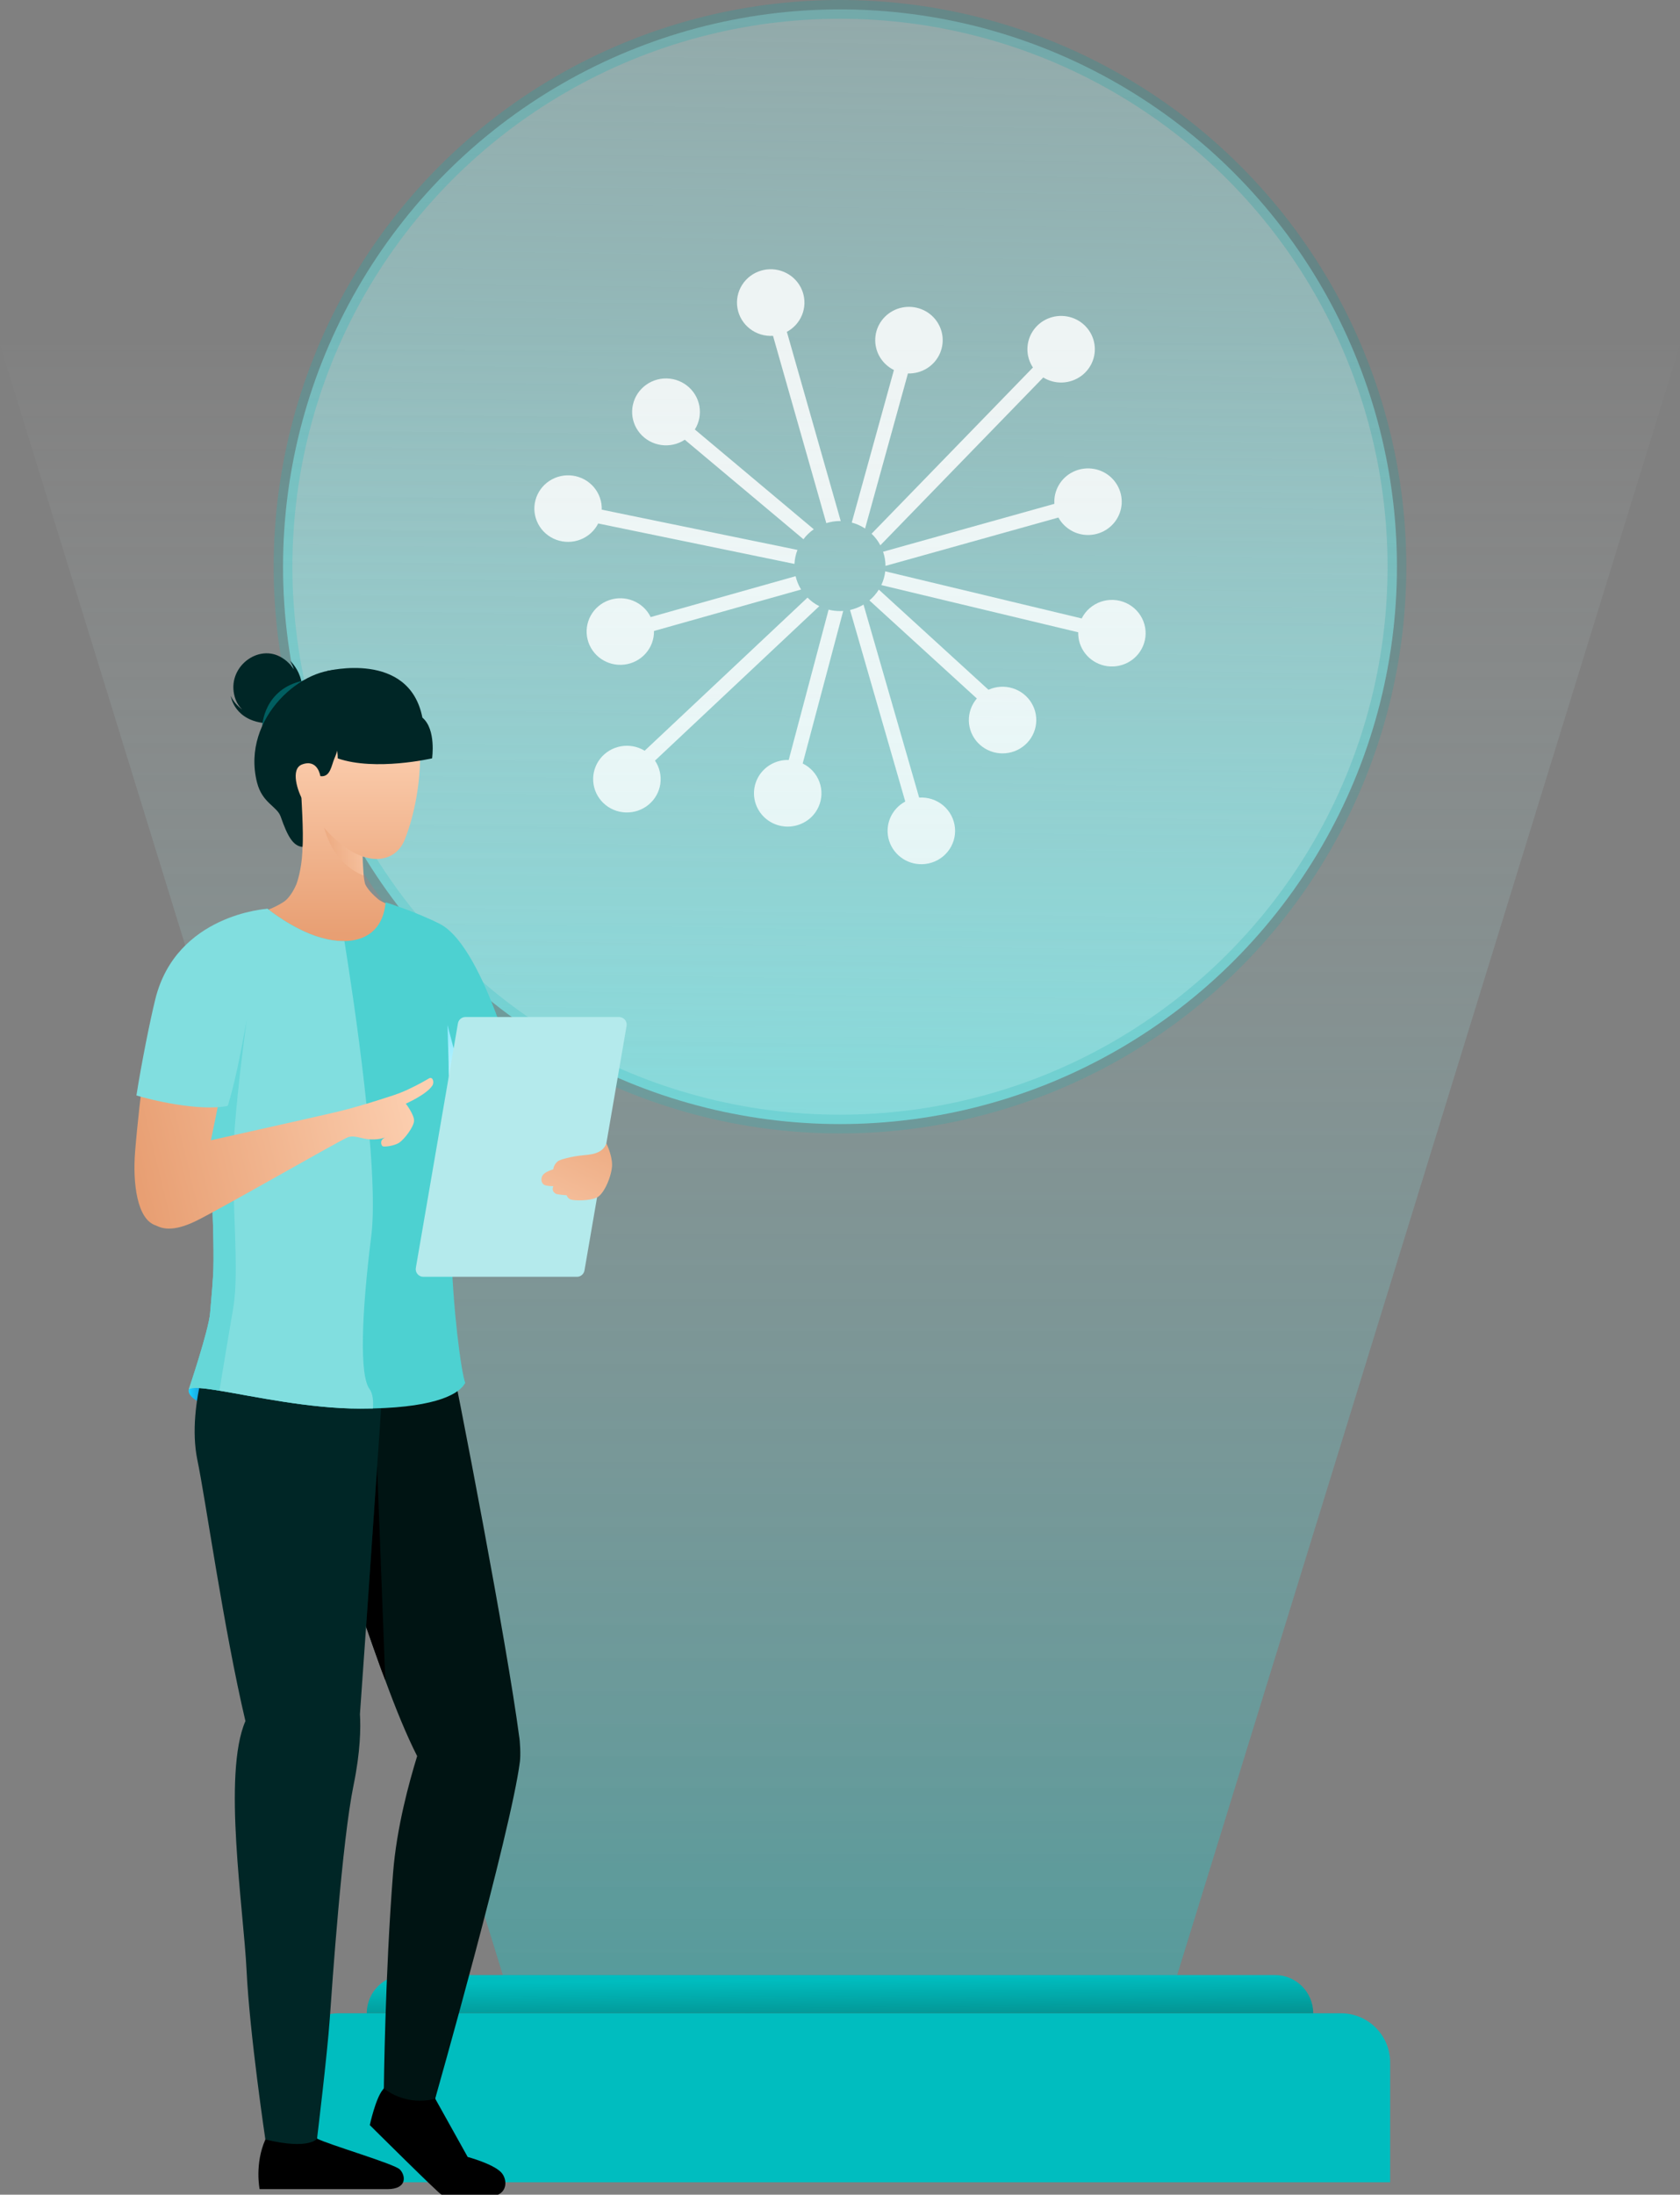
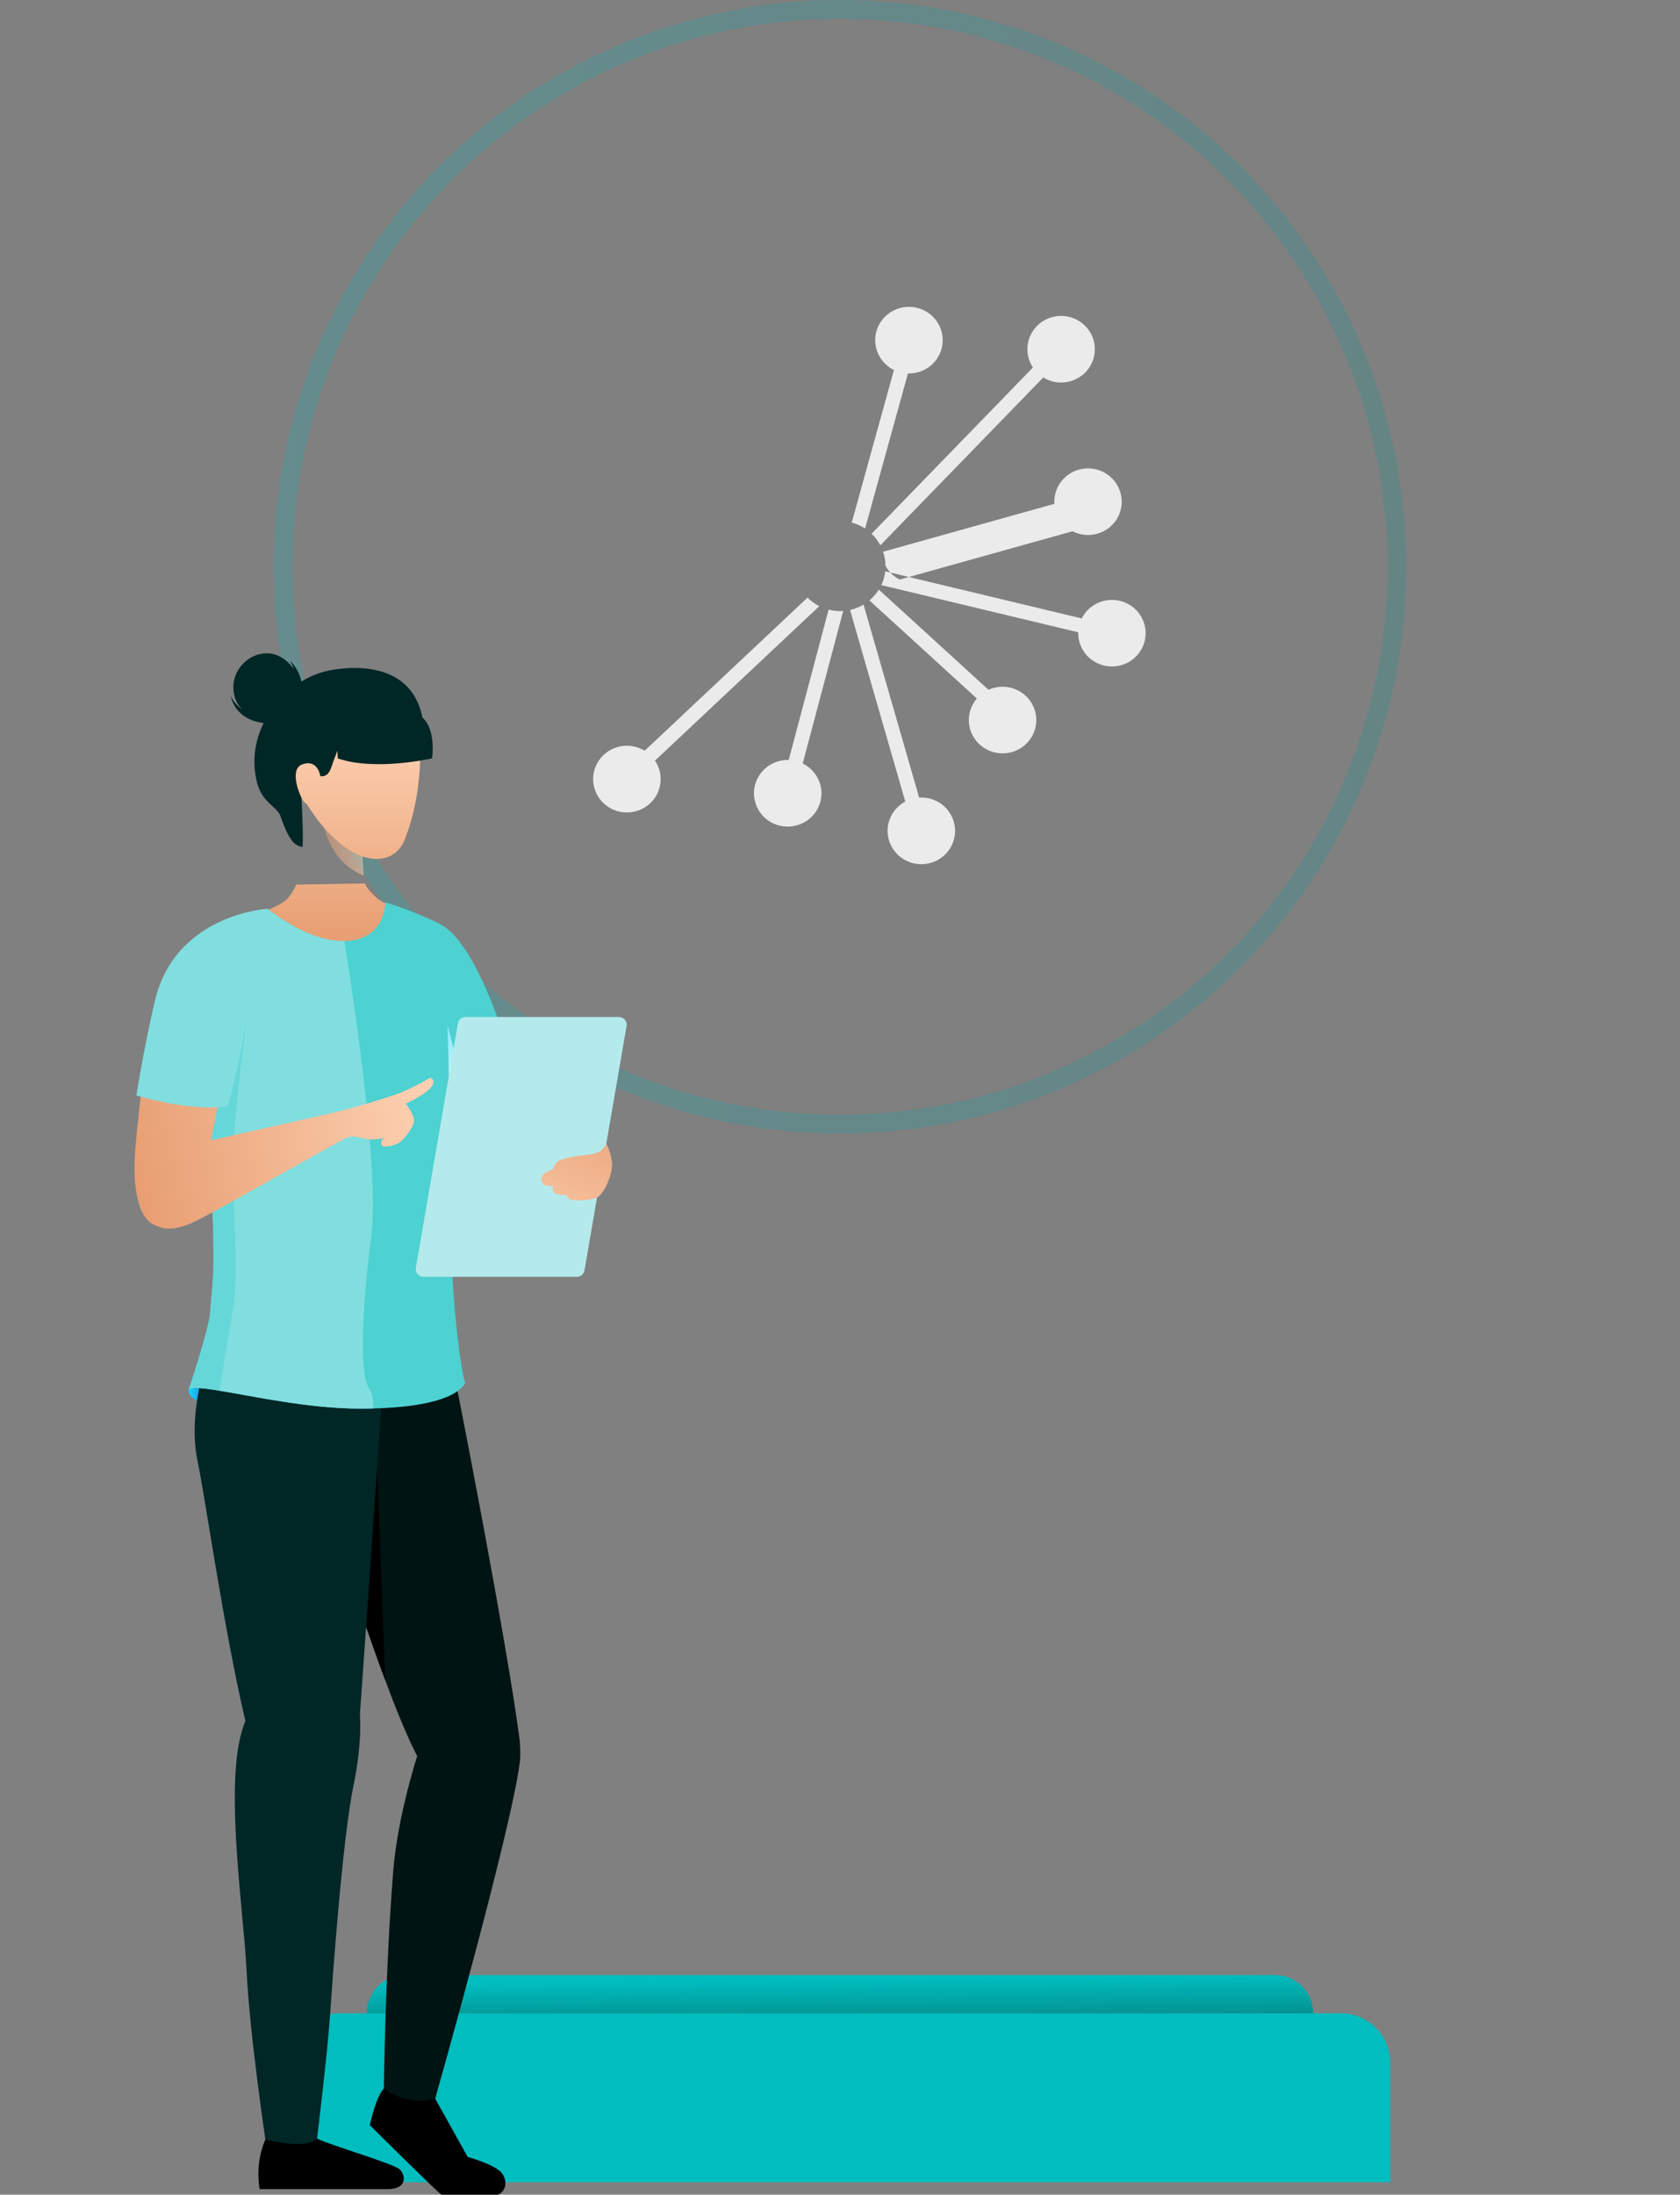
<svg xmlns="http://www.w3.org/2000/svg" xmlns:xlink="http://www.w3.org/1999/xlink" viewBox="0 0 805.15 1051.06">
  <rect x="0" y="0" width="805.15" height="1051.06" fill="#808080" stroke="none" />
  <defs>
    <style>
      .cls-1 {
        fill: #34cacc;
        opacity: .35;
      }

      .cls-1, .cls-2, .cls-3, .cls-4, .cls-5, .cls-6, .cls-7, .cls-8, .cls-9, .cls-10, .cls-11, .cls-12, .cls-13, .cls-14, .cls-15, .cls-16, .cls-17, .cls-18, .cls-19, .cls-20, .cls-21, .cls-22, .cls-23, .cls-24, .cls-25 {
        stroke-width: 0px;
      }

      .cls-2 {
        fill: url(#linear-gradient-12);
      }

      .cls-2, .cls-9, .cls-19 {
        mix-blend-mode: multiply;
      }

      .cls-3 {
        fill: url(#linear-gradient-11);
      }

      .cls-4 {
        fill: url(#linear-gradient-13);
      }

      .cls-5 {
        fill: url(#linear-gradient-10);
      }

      .cls-6 {
        fill: url(#linear-gradient-16);
      }

      .cls-7 {
        fill: url(#linear-gradient-15);
      }

      .cls-8 {
        fill: url(#linear-gradient-14);
      }

      .cls-26 {
        mix-blend-mode: hard-light;
        opacity: .84;
      }

      .cls-27 {
        fill: none;
        opacity: .21;
        stroke: url(#linear-gradient-2);
        stroke-miterlimit: 10;
        stroke-width: 8.98px;
      }

      .cls-10 {
        fill: url(#linear-gradient);
      }

      .cls-10, .cls-11 {
        mix-blend-mode: overlay;
      }

      .cls-11 {
        fill: url(#linear-gradient-5);
        opacity: .4;
      }

      .cls-12 {
        fill: #fff;
        fill-rule: evenodd;
      }

      .cls-13 {
        fill: url(#linear-gradient-4);
      }

      .cls-14 {
        fill: url(#linear-gradient-3);
      }

      .cls-15 {
        fill: url(#linear-gradient-9);
      }

      .cls-16 {
        fill: url(#linear-gradient-7);
      }

      .cls-17 {
        fill: url(#linear-gradient-6);
      }

      .cls-28 {
        isolation: isolate;
      }

      .cls-19 {
        fill: url(#linear-gradient-8);
        opacity: .5;
      }

      .cls-20 {
        fill: #4dd1d1;
      }

      .cls-21 {
        fill: #81dedf;
      }

      .cls-22 {
        fill: #b4eaec;
      }

      .cls-23 {
        fill: #015e60;
      }

      .cls-24 {
        fill: #002626;
      }

      .cls-25 {
        fill: #001413;
      }
    </style>
    <linearGradient id="linear-gradient" x1="411.16" y1="-389.85" x2="398.15" y2="611.95" gradientUnits="userSpaceOnUse">
      <stop offset="0" stop-color="#ccf2f2" stop-opacity="0" />
      <stop offset="1" stop-color="#80dedf" />
    </linearGradient>
    <linearGradient id="linear-gradient-2" x1="131.16" y1="271.41" x2="673.98" y2="271.41" gradientUnits="userSpaceOnUse">
      <stop offset="0" stop-color="#00bdbf" />
      <stop offset="1" stop-color="#009799" />
    </linearGradient>
    <linearGradient id="linear-gradient-3" x1="138.92" y1="1004.65" x2="666.23" y2="1004.65" gradientUnits="userSpaceOnUse">
      <stop offset="0" stop-color="#00bdbf" />
      <stop offset="1" stop-color="#00bdbf" />
    </linearGradient>
    <linearGradient id="linear-gradient-4" x1="402.76" y1="981.18" x2="402.39" y2="947.77" gradientUnits="userSpaceOnUse">
      <stop offset="0" stop-color="#06726f" />
      <stop offset="1" stop-color="#00bdbf" />
    </linearGradient>
    <linearGradient id="linear-gradient-5" x1="402.57" y1="946.66" x2="402.57" y2="148.35" gradientUnits="userSpaceOnUse">
      <stop offset="0" stop-color="#1ac4c5" />
      <stop offset="1" stop-color="#fff" stop-opacity="0" />
    </linearGradient>
    <linearGradient id="linear-gradient-6" x1="210.45" y1="668.8" x2="230.39" y2="668.8" gradientTransform="translate(320.79) rotate(-180) scale(1 -1)" gradientUnits="userSpaceOnUse">
      <stop offset="0" stop-color="#1a2286" />
      <stop offset="1" stop-color="#1ad4ff" />
    </linearGradient>
    <linearGradient id="linear-gradient-7" x1="162" y1="353.57" x2="162" y2="447.32" gradientTransform="translate(320.79) rotate(-180) scale(1 -1)" gradientUnits="userSpaceOnUse">
      <stop offset="0" stop-color="#fccfb0" />
      <stop offset="1" stop-color="#e89f73" />
    </linearGradient>
    <linearGradient id="linear-gradient-8" x1="146.51" y1="407.81" x2="165.53" y2="407.81" xlink:href="#linear-gradient-7" />
    <linearGradient id="linear-gradient-9" x1="151.67" y1="353.57" x2="151.67" y2="447.32" xlink:href="#linear-gradient-7" />
    <linearGradient id="linear-gradient-10" x1="162.34" y1="353.57" x2="162.34" y2="447.32" xlink:href="#linear-gradient-7" />
    <linearGradient id="linear-gradient-11" x1="53.97" y1="562.1" x2="108.01" y2="562.1" xlink:href="#linear-gradient-7" />
    <linearGradient id="linear-gradient-12" x1="103.3" y1="543.52" x2="103.3" y2="490.74" gradientTransform="translate(320.79) rotate(-180) scale(1 -1)" gradientUnits="userSpaceOnUse">
      <stop offset="0" stop-color="#fff" />
      <stop offset="1" stop-color="#88e9ff" />
    </linearGradient>
    <linearGradient id="linear-gradient-13" x1="123.13" y1="514.83" x2="258.4" y2="547.58" xlink:href="#linear-gradient-7" />
    <linearGradient id="linear-gradient-14" x1="117.48" y1="538.14" x2="252.75" y2="570.89" xlink:href="#linear-gradient-7" />
    <linearGradient id="linear-gradient-15" x1="173.16" y1="353.57" x2="173.16" y2="447.32" xlink:href="#linear-gradient-7" />
    <linearGradient id="linear-gradient-16" x1="65.66" y1="607.43" x2="24.15" y2="520.88" xlink:href="#linear-gradient-7" />
  </defs>
  <g class="cls-28">
    <g id="Layer_2" data-name="Layer 2">
      <g id="Layer_1-2" data-name="Layer 1">
        <g>
          <g>
-             <circle class="cls-10" cx="402.57" cy="271.41" r="266.92" />
            <circle class="cls-27" cx="402.57" cy="271.41" r="266.92" />
          </g>
          <path class="cls-14" d="m162.45,964.19h480.25c12.99,0,23.53,10.54,23.53,23.53v57.38H138.92v-57.38c0-12.99,10.54-23.53,23.53-23.53Z" />
          <path class="cls-13" d="m629.38,964.19H175.77c0-10.12,8.2-18.32,18.32-18.32h416.96c10.12,0,18.32,8.2,18.32,18.32h0Z" />
          <g class="cls-26">
            <path class="cls-12" d="m316.46,375.42c.57-3.9-.34-7.87-2.55-11.15l78.74-73.97c-2.1-1.05-4.01-2.44-5.65-4.1l-78.05,73.33c-3.4-2.07-7.45-2.83-11.38-2.13-3.93.7-7.45,2.81-9.9,5.92-2.45,3.11-3.65,7.01-3.36,10.94.28,3.93,2.03,7.62,4.9,10.36,2.87,2.74,6.67,4.33,10.65,4.47,3.99.14,7.89-1.17,10.96-3.7,3.06-2.52,5.08-6.08,5.65-9.98Zm70.45,17.49c2.39-1.68,4.27-3.98,5.44-6.64,1.65-3.75,1.78-7.98.35-11.82-1.42-3.84-4.28-6.99-8-8.81l19.41-73.05c-.51.05-1.02.07-1.53.06-1.85,0-3.68-.22-5.47-.68l-19.12,71.99c-2.93-.09-5.84.62-8.4,2.04-2.56,1.42-4.68,3.5-6.13,6.02-1.45,2.52-2.18,5.38-2.11,8.28.07,2.9.94,5.72,2.52,8.17,1.57,2.45,3.79,4.42,6.42,5.72,2.63,1.29,5.56,1.86,8.49,1.63,2.93-.23,5.73-1.24,8.12-2.92Z" />
            <path class="cls-12" d="m479.04,360.74c3.95.35,7.9-.75,11.08-3.09h0c3.21-2.35,5.42-5.8,6.21-9.66.79-3.87.1-7.89-1.94-11.28-2.04-3.4-5.27-5.92-9.09-7.1-3.81-1.18-7.94-.92-11.57.73l-52.55-47.97c-1.22,1.95-2.74,3.7-4.51,5.18l51.49,46.97c-2.57,2.99-3.93,6.8-3.84,10.72.1,3.92,1.65,7.66,4.36,10.52,2.71,2.86,6.4,4.63,10.35,4.98Zm-46.27,50.57c3.15,2.02,6.92,2.89,10.65,2.46h0c4.19-.48,8.03-2.55,10.69-5.79,2.66-3.23,3.94-7.36,3.56-11.51-.38-4.15-2.39-7.99-5.59-10.7s-7.36-4.07-11.57-3.8l-26.66-92.42c-2,1.19-4.18,2.06-6.46,2.57l26.46,91.74c-3.3,1.77-5.88,4.61-7.29,8.05-1.41,3.44-1.56,7.26-.43,10.79,1.13,3.54,3.48,6.58,6.63,8.59Z" />
-             <path class="cls-12" d="m444.33,176.36c2.74-1.72,4.88-4.22,6.16-7.17h0c1.24-2.87,1.61-6.03,1.05-9.1-.56-3.07-2.01-5.91-4.19-8.17-2.17-2.26-4.97-3.84-8.05-4.55-3.08-.71-6.29-.51-9.26.56-2.96,1.08-5.54,2.99-7.42,5.49-1.88,2.51-2.97,5.5-3.14,8.62-.17,3.11.58,6.21,2.17,8.9,1.59,2.69,3.94,4.87,6.77,6.26l-20.21,73.06c2.27.6,4.43,1.57,6.39,2.86l20.54-74.27c3.24.1,6.44-.77,9.18-2.49Zm73.88,3.66c-2.61,1.92-5.74,3.03-8.99,3.16-3.25.14-6.47-.7-9.23-2.4l-78.08,80.37c-1.08-2.06-2.5-3.93-4.2-5.54l77.33-79.61c-1.73-2.6-2.65-5.65-2.65-8.76,0-3.11.93-6.16,2.66-8.76,1.73-2.6,4.2-4.65,7.1-5.88,2.9-1.23,6.09-1.6,9.2-1.06,3.11.54,5.99,1.96,8.28,4.1,2.3,2.14,3.91,4.89,4.64,7.92.73,3.03.55,6.2-.53,9.13-1.08,2.93-3,5.48-5.52,7.34h0Zm-4.2,74.41c2.87,1.47,6.12,2.06,9.33,1.68,3.14-.37,6.1-1.63,8.51-3.64,2.42-2.01,4.18-4.67,5.08-7.66.9-2.99.89-6.17-.03-9.16-.92-2.99-2.7-5.64-5.12-7.64-2.43-2-5.39-3.25-8.53-3.59-3.14-.35-6.31.22-9.13,1.63-2.82,1.41-5.15,3.61-6.71,6.32-1.56,2.71-2.29,5.81-2.09,8.92l-82.1,22.94c.76,2.18,1.15,4.47,1.16,6.78l82.87-23.15c1.54,2.81,3.9,5.09,6.77,6.56Zm26.25,63.01c3.34-1.69,5.98-4.48,7.47-7.88h0c1.67-3.82,1.76-8.13.25-12.02-1.51-3.88-4.49-7.03-8.31-8.78-3.82-1.74-8.19-1.94-12.16-.56-3.97,1.39-7.24,4.25-9.1,7.98l-94.16-22.57c-.25,2.29-.89,4.51-1.88,6.6l94.37,22.6c-.1,3.71,1.11,7.33,3.43,10.25,2.31,2.92,5.59,4.95,9.25,5.75,3.67.8,7.5.31,10.85-1.38Z" />
-             <path class="cls-12" d="m402.59,249.54c.11,0,.23,0,.34.01l-25.82-90.63c3.3-1.78,5.87-4.63,7.27-8.08,1.4-3.45,1.53-7.26.39-10.8-1.15-3.53-3.5-6.57-6.67-8.57-3.16-2-6.94-2.86-10.67-2.41-.84.1-1.66.27-2.47.49-3.85,1.08-7.15,3.52-9.28,6.86-2.13,3.34-2.93,7.34-2.24,11.23.68,3.89,2.8,7.39,5.95,9.82,3.14,2.44,7.09,3.63,11.08,3.37l25.54,89.7c2.13-.66,4.34-1,6.58-1Zm-17.54,8.71c1.38-1.85,3.06-3.46,4.96-4.78l-57-47.78c2.1-3.36,2.87-7.38,2.16-11.27-.71-3.89-2.85-7.38-6.02-9.81-3.16-2.43-7.12-3.61-11.12-3.33-3.99.28-7.74,2.01-10.52,4.85-2.78,2.84-4.4,6.6-4.55,10.55-.15,3.95,1.19,7.82,3.76,10.85,2.57,3.04,6.18,5.03,10.14,5.59,3.96.57,8-.33,11.33-2.52l56.85,47.64Zm-2.85,5.11c-.85,2.14-1.34,4.41-1.45,6.71l-94.06-19.37c-1.78,3.52-4.81,6.26-8.52,7.7-3.7,1.44-7.82,1.48-11.55.11-3.73-1.37-6.82-4.05-8.67-7.53-1.85-3.48-2.34-7.51-1.36-11.32.98-3.81,3.34-7.13,6.65-9.32,3.31-2.19,7.31-3.1,11.26-2.55,3.94.55,7.54,2.51,10.11,5.52,2.56,3.01,3.91,6.84,3.78,10.77l93.81,19.28Zm-68.76,38.82l70.48-19.85c-1.21-1.98-2.1-4.13-2.62-6.39l-69.46,19.58c-1.73-3.54-4.73-6.32-8.41-7.82-3.68-1.49-7.79-1.59-11.55-.27-3.75,1.32-6.88,3.96-8.78,7.41-1.9,3.45-2.44,7.48-1.52,11.3.92,3.82,3.24,7.18,6.51,9.42s7.27,3.21,11.22,2.71c3.95-.49,7.58-2.41,10.18-5.38,2.61-2.97,4.01-6.79,3.94-10.72Z" />
+             <path class="cls-12" d="m444.33,176.36c2.74-1.72,4.88-4.22,6.16-7.17h0c1.24-2.87,1.61-6.03,1.05-9.1-.56-3.07-2.01-5.91-4.19-8.17-2.17-2.26-4.97-3.84-8.05-4.55-3.08-.71-6.29-.51-9.26.56-2.96,1.08-5.54,2.99-7.42,5.49-1.88,2.51-2.97,5.5-3.14,8.62-.17,3.11.58,6.21,2.17,8.9,1.59,2.69,3.94,4.87,6.77,6.26l-20.21,73.06c2.27.6,4.43,1.57,6.39,2.86l20.54-74.27c3.24.1,6.44-.77,9.18-2.49Zm73.88,3.66c-2.61,1.92-5.74,3.03-8.99,3.16-3.25.14-6.47-.7-9.23-2.4l-78.08,80.37c-1.08-2.06-2.5-3.93-4.2-5.54l77.33-79.61c-1.73-2.6-2.65-5.65-2.65-8.76,0-3.11.93-6.16,2.66-8.76,1.73-2.6,4.2-4.65,7.1-5.88,2.9-1.23,6.09-1.6,9.2-1.06,3.11.54,5.99,1.96,8.28,4.1,2.3,2.14,3.91,4.89,4.64,7.92.73,3.03.55,6.2-.53,9.13-1.08,2.93-3,5.48-5.52,7.34h0Zm-4.2,74.41c2.87,1.47,6.12,2.06,9.33,1.68,3.14-.37,6.1-1.63,8.51-3.64,2.42-2.01,4.18-4.67,5.08-7.66.9-2.99.89-6.17-.03-9.16-.92-2.99-2.7-5.64-5.12-7.64-2.43-2-5.39-3.25-8.53-3.59-3.14-.35-6.31.22-9.13,1.63-2.82,1.41-5.15,3.61-6.71,6.32-1.56,2.71-2.29,5.81-2.09,8.92l-82.1,22.94c.76,2.18,1.15,4.47,1.16,6.78c1.54,2.81,3.9,5.09,6.77,6.56Zm26.25,63.01c3.34-1.69,5.98-4.48,7.47-7.88h0c1.67-3.82,1.76-8.13.25-12.02-1.51-3.88-4.49-7.03-8.31-8.78-3.82-1.74-8.19-1.94-12.16-.56-3.97,1.39-7.24,4.25-9.1,7.98l-94.16-22.57c-.25,2.29-.89,4.51-1.88,6.6l94.37,22.6c-.1,3.71,1.11,7.33,3.43,10.25,2.31,2.92,5.59,4.95,9.25,5.75,3.67.8,7.5.31,10.85-1.38Z" />
          </g>
-           <polygon class="cls-11" points="805.15 165.19 0 165.19 240.98 945.87 564.17 945.87 805.15 165.19" />
        </g>
        <g>
          <path class="cls-18" d="m124.42,1048.4s51.34,0,61.19,0c9.85,0,8.74-6.7,6.01-9.43-2.73-2.73-34.13-11.86-39.68-14.78,0-6.14.82-32.02.82-32.02l-28.08-2.89c.69,10.48,3.58,26.83,2.5,35.34-5.22,11.76-2.76,23.78-2.76,23.78Z" />
          <path class="cls-18" d="m177.22,1017.72s33.55,33.34,34.4,33.34c.79,0,27.07,0,27.07,0,4.79-2.23,4.11-8.08,1.38-10.81-4.04-4.07-15.93-7.26-15.93-7.26l-15.57-27.92,2.37-15.44-23.55-3.02s-.36,9.07-3.42,13.5l-.1.1c-.1.2-.23.39-.39.56-3.48,4.11-6.25,16.94-6.25,16.94Z" />
          <path class="cls-17" d="m97.6,672.4c10.46,4.18,12.73-8.07,12.73-8.07h-18.61s-1.23,1.03-1.23,1.03c0,0-1.44,3.63,7.12,7.05Z" />
          <path class="cls-25" d="m158.15,734.37c4.11,6.34,10.18,24.21,17.31,44.7,2.23,6.44,4.6,13.17,7.03,19.87.53,1.31.99,2.73,1.54,4.04.2.56.39,1.12.62,1.68,4.86,13.27,10.05,26.08,15.27,36.36-3.88,12.61-9.82,34.19-11.53,55.84-3.84,48.41-4.43,103.27-4.43,103.27,0,0,9.96,8.78,24.6,4.96,0,0,36.33-127.87,40.6-161.37.43-3.25.1-9.85-.39-12.42-5.75-43.52-28.08-159.92-36.23-198.42l-75.97-9.59c-28.12,80.01,11.2,95.12,21.58,111.08Z" />
          <path class="cls-9" d="m175.46,779.07c2.23,6.44,4.6,13.17,7.03,19.87.53,1.31.99,2.73,1.54,4.04.2.56.39,1.12.62,1.68l-3.91-102.41s-2.96,43.26-5.29,76.83Z" />
          <path class="cls-24" d="m103.46,638.16l82.51-11.99s-10.47,153.52-13.47,194.75c.4,6.43.27,17.84-3.07,34.1-5.48,26.6-10.22,95.14-11.4,111.96-1.17,16.82-6.08,57.21-6.08,57.21,0,0-3.52,5.55-24.77.43,0,0-7.54-50.52-9-80.8-1.44-29.83-11.6-94.19-.56-119.58-10.46-44.34-19.12-106.42-23.03-125.03-5.65-27.59,8.87-61.06,8.87-61.06Z" />
-           <path class="cls-16" d="m141.96,423.68c10.18,6.44,32.19,10.12,32.19,10.12-.23-3.09.1-6.83.76-10.71-.59-2.36-.92-6.14-1.08-9.95-.26-4.96-.3-10.02-.26-12.28v-1.22s3.48-2.73,3.48-2.73l-36.49-16.55c9.07,24.31,1.41,43.32,1.41,43.32Z" />
          <path class="cls-19" d="m155.26,396.29c.59.92,3.41,16.8,19.02,23.04-.26-4.96-.6-10.58-.57-12.84l-18.44-10.2Z" />
          <path class="cls-15" d="m148,386.63c1.41,2.13,2.79,4.11,4.2,5.94,0,0,.13.16.36.49,18.2,23.39,36.26,21.97,41.39,9.1,2.5-6.27,4.3-13.04,5.52-19.81,2.37-13.07,2.43-26.05.62-35.11-1.71-8.51-9.59-24.83-32.32-22.3-22.6,2.5-44.97,23.22-19.77,61.68Z" />
          <path class="cls-24" d="m116.15,339.85c-1.34-1.27-2.47-2.82-3.2-4.77-5.35-14.28,9.71-26.77,21.3-20.58,2.96,1.58,5.07,3.75,6.59,6.09-.84-2.36-1.77-4.16-1.77-4.16,5.27,5.47,5.57,11.22,5.57,11.22l-.82.09c1.07,4.46.78,8.13.78,8.13l-9.76,9.24s-3.27.26-7.32-.35l.71,1.67c-16.03-.92-17.63-13.14-17.63-13.14,1.32,2.88,3.35,4.95,5.54,6.54Z" />
-           <path class="cls-23" d="m125.67,347.71s.61-17.86,19.84-21.78l-6.24,10.35-13.6,11.43Z" />
          <path class="cls-24" d="m123.16,374.65c2.5,10.01,9.62,11.44,11.36,16.44,3.39,9.75,6.02,14.06,10.45,14.52.59-6.36-.59-24.83-.59-24.83-.96-2.96-.63-5.99.15-7.87,1.44-3.33,9-1.2,9-1.2,4.81.65,5.28-5.13,6.75-8.51,2.89-6.62,3.28-13.79,3.28-13.79-1.74-13.01,9.91-27.11,1.66-28.37-19.48-3.03-49.78,22.69-42.07,53.6Z" />
          <path class="cls-5" d="m174.9,423.09s.85,2.95,6.36,7.56c3.05,2.55,14.79,5.86,14.79,5.86-31.95,33.09-75.2,2.02-75.2,2.02,4.83-1.94,9.49-3.02,14.99-6.53,3.72-2.37,6.11-8.34,6.11-8.34" />
          <path class="cls-3" d="m207.67,532.84s4.11,9.45,8.42,18.97c3.68,7.99,7.39,15.98,8.95,18.83,2.32,4.11,14.46,21.29,25.27,35.88l18.3-26-15.58-33.52-6.76-16.51-5.24-12.8-33.36,15.15Z" />
          <path class="cls-20" d="m200.95,495.64c2.62,10.17,5.66,21.64,7.97,30.19,2.04,7.6,3.51,12.94,3.51,12.94,4.4-.79,9.07-2.2,13.63-3.83,12.47-4.45,23.74-10.48,23.74-10.48,0,0-16.72-69.8-38.62-81.8,1.26,8.59-14.1,37.94-10.22,52.98Z" />
          <path class="cls-2" d="m208.91,525.82c2.04,7.6,3.51,12.94,3.51,12.94,4.4-.79,9.07-2.2,13.63-3.83l-11.63-44.23-5.5,35.11Z" />
          <path class="cls-20" d="m222.96,662.28c-2.57,4.94-12.92,11.5-44.24,12.25-1.95.04-4,.07-6.12.07-24.36,0-51.2-5.92-67.45-8.59-7.86-1.32-13.26-1.84-14.67-.63,0,0,9.54-28.29,10.22-36.53.74-8.17,1.43-16.56,1.57-21.17.58-19.33-2.3-70.58-3.35-88.41-.2-3.93-.36-6.23-.36-6.23l7.07,2.77c-.04-1.99-.15-4.55-.36-7.44-1.47-18.66-6.29-52.09-6.7-56.53-.47-5.2,29.61-16.62,29.61-16.62,0,0,12.26,10.01,25.36,13.78,3.86,1.12,7.79,1.75,11.52,1.7,10.03-.15,18.49-5.2,19.76-18.56,0,0,14.83,4.6,26.37,10.53,2.25,15.36,3.35,48.85,3.82,66.14.11,3.77.47,51.66,1.31,89.82.63,27.3,4.62,58.32,6.66,63.67Z" />
          <path class="cls-21" d="m178.72,674.53c-1.95.04-4,.07-6.12.07-24.36,0-51.2-5.92-67.45-8.59-7.86-1.32-13.26-1.84-14.67-.63,0,0,9.54-28.29,10.22-36.53.74-8.17,1.43-16.56,1.57-21.17.58-19.33-2.3-70.58-3.35-88.41-.2-3.93-.36-6.23-.36-6.23l7.07,2.77c-.04-1.99-.15-4.55-.36-7.44-1.47-18.66-6.29-52.09-6.7-56.53-.47-5.2,29.61-16.62,29.61-16.62,0,0,12.26,10.01,25.36,13.78,3.86,1.12,7.79,1.75,11.52,1.7,4.47,27.8,16.81,109.73,12.88,141.18-4.78,38.16-5.64,66.78-.87,73.28,1.6,2.18,1.94,5.68,1.67,9.38Z" />
          <path class="cls-1" d="m90.48,665.38c1.42-1.21,6.81-.68,14.67.63,1.62-9.8,4.61-27.98,6.66-39.83,2.93-16.93-.63-50.73,0-73.84.63-20.75,5.45-56.75,6.45-64.04-1.05,5.87-5.35,30.03-8.49,38.73l-10.85-7.76c1.05,17.82,3.93,69.07,3.35,88.41-.16,4.61-.84,13-1.57,21.17-.68,8.23-10.22,36.53-10.22,36.53Z" />
          <path class="cls-4" d="m74.98,586.96c8.51,2.33,20.56-17.51,22.63-25.29,1.51-5.78,5.35-24.47,7.36-34.62h.03c.82-4.04,1.35-6.7,1.35-6.7l-14.39-7.09-21.74-10.71s-.92,6.73-2.04,16.09c-.43,3.61-.92,7.65-1.38,11.82-.76,6.93-1.51,14.29-2.04,20.95-1.22,14.88.82,32.98,10.21,35.54Z" />
          <path class="cls-21" d="m65.38,524.63c6.6,2.04,30.02,7.76,43.73,5.01,3.15-7.78,19.03-94.42,19.03-94.42,0,0-43.65,2.56-53.71,43.31-2.6,10.55-6.66,30.9-9.05,46.1Z" />
          <path class="cls-8" d="m86.93,549.23s64.41-14.29,75.64-17.01c11.23-2.72,26.62-7.9,26.62-7.9,0,0,3.05-1.04,5.46-2.15,6.17-2.83,9.16-4.69,10.92-5.7,1.89-1.09,2.63,1.89,1.66,3.39-2.79,4.34-12.74,8.69-12.74,8.69,0,0,4.16,5.4,3.94,8.33-.22,2.93-4.55,8.57-6.95,10.26-2.41,1.7-7.52,2.27-8.16,1.77-.64-.5-1.6-2.96,1.42-4.26,0,0-2.72,1.23-7.15,1.02-4.42-.21-7.5-2.11-10.7-1.09-3.2,1.01-61.04,34.38-73.12,40.23-20.63,9.99-25.87-2.6-28.39-17.12,0,0,10.24-12.52,21.54-18.46Z" />
          <path class="cls-24" d="m156.7,321.37s-9.65,15.47-4.49,27.56c3.94,1.64,9.67,4.82,9.67,14.28,18.07,6.23,45.2-.03,45.2-.03,0,0,2.05-13.9-4.65-19.51-6.34-32.32-45.73-22.3-45.73-22.3Z" />
          <path class="cls-7" d="m153.53,371.72s-1.15-8.4-8.71-5.64c-5.93,2.17-1.96,13.31.28,17.09,2.23,3.78,6.73,2.79,7.39-.04" />
          <path class="cls-22" d="m202.88,611.47h73.64c1.77,0,3.29-1.28,3.59-3.03l20.18-117.12c.38-2.23-1.33-4.26-3.59-4.26h-73.64c-1.77,0-3.29,1.28-3.59,3.03l-20.18,117.12c-.38,2.23,1.33,4.26,3.59,4.26Z" />
          <path class="cls-6" d="m290.6,547.59s2.74,5.47,2.74,10.23-3.61,13.84-7.2,15.62c-3.58,1.78-10.83,1.58-12.49,1.06-1.66-.52-2.07-2.07-2.07-2.07,0,0-4.4-.29-5.18-.73-2.49-1.4-1.19-3.63-1.19-3.63,0,0-3.38.06-4.62-.77s-1.8-3.48.17-5.21c1.38-1.21,4.4-2.1,4.4-2.1,0,0,.1-2.1,2.15-3.83.99-.83,6.45-2.29,11.37-2.81,3.81-.4,10.01-.47,11.92-5.77Z" />
        </g>
      </g>
    </g>
  </g>
</svg>